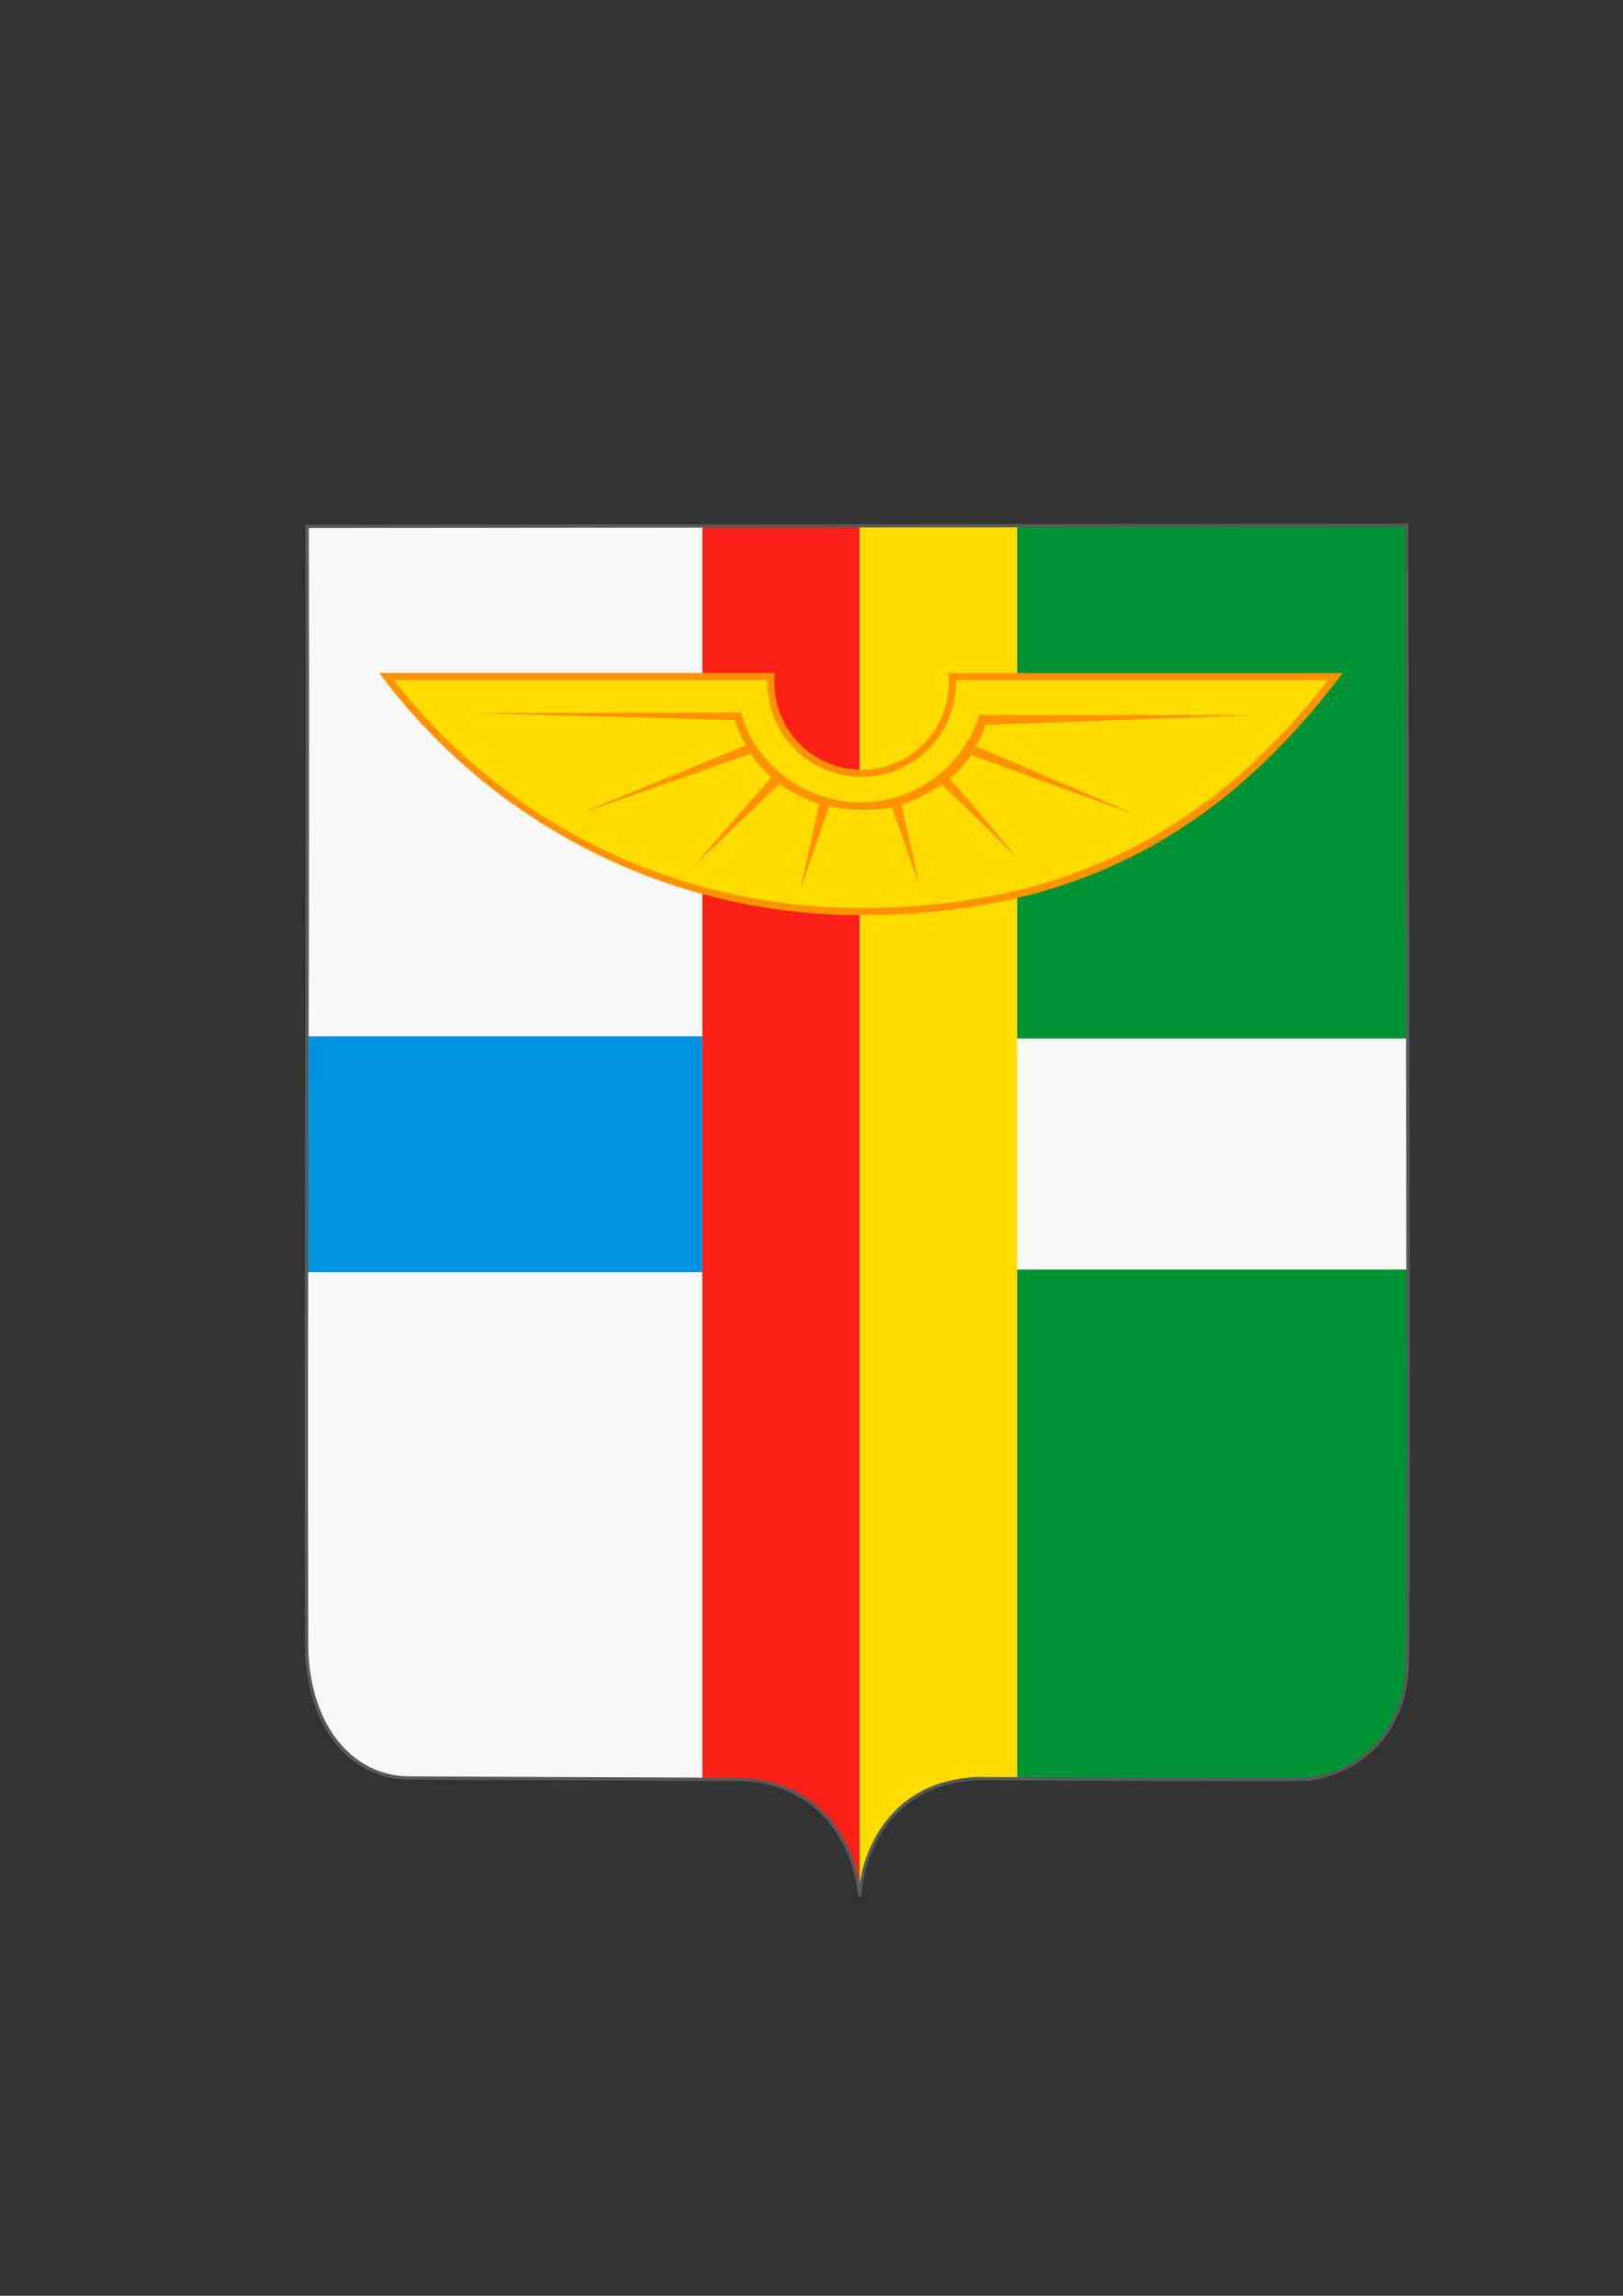
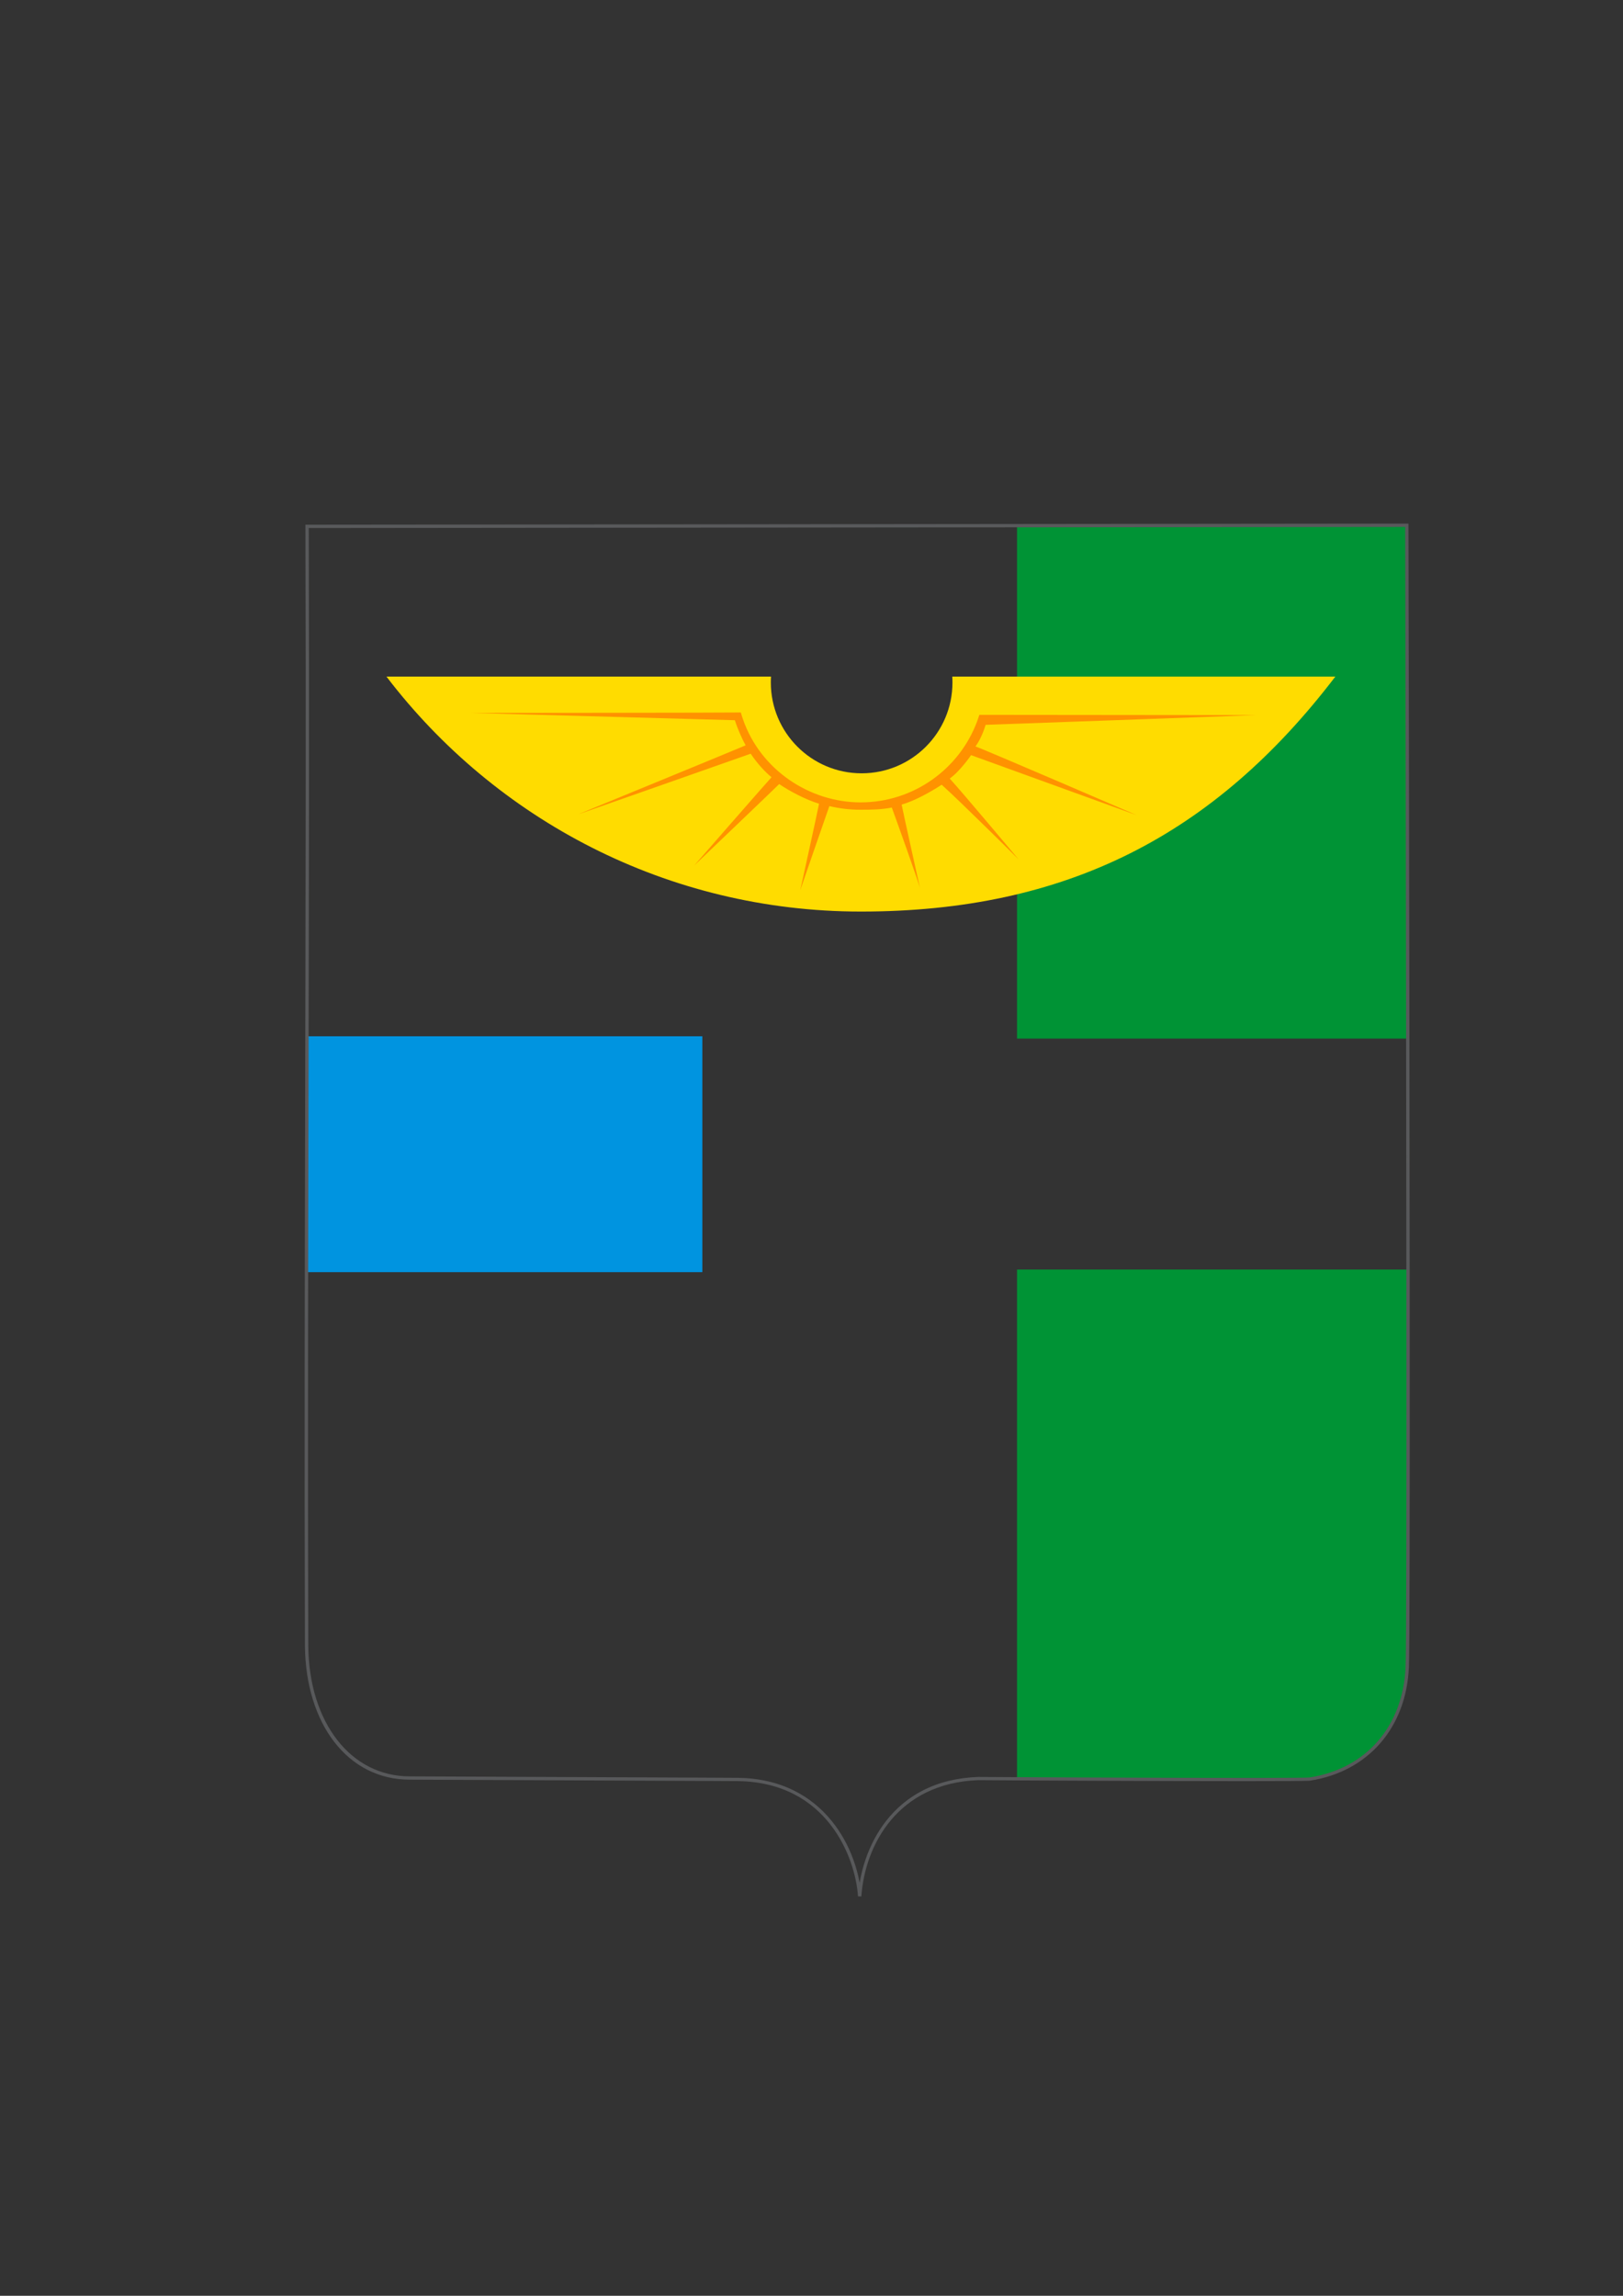
<svg xmlns="http://www.w3.org/2000/svg" version="1.1" id="Layer_1" x="0px" y="0px" viewBox="0 0 595.28 841.89" style="enable-background:new 0 0 595.28 841.89;" xml:space="preserve">
  <rect x="0" y="0" width="595.28" height="841.89" fill="#333333" stroke="none" />
  <style type="text/css">
	.st0{fill:#F8F8F8;}
	.st1{fill:#009335;}
	.st2{fill:#0094E0;}
	.st3{fill:#FD2017;}
	.st4{fill:#FFDC00;}
	.st5{fill:#FF9200;}
	.st6{fill:#EFEDED;stroke:#393838;stroke-width:30;stroke-miterlimit:10;}
	.st7{fill:#58595B;}
</style>
  <g>
-     <path class="st0" d="M516.15,611.37c-0.96,21.96-14.79,37.77-35.69,41.03c-2.77,0.43-103.6-0.06-107.44-0.09   c-8.54-0.06-14.07-0.09-14.25-0.09c-31.95,1.17-42.29,26.87-43.45,43.16c-1.09-16.16-12.77-42.31-44.46-42.84   c-0.6-0.01-5.6-0.04-13.25-0.07c-31.08-0.15-105.91-0.46-107.31-0.46c-22.44,0-37.52-20.19-37.84-48.33   c-0.42-137.25,0.61-273.41,0.19-410.66l144.96-0.14l43.32-0.04l14.38-0.01l19.4-0.02l181.28-0.18c0,0,0.35,152.2,0.45,273.21   C516.49,541.24,516.45,604.52,516.15,611.37z" />
    <rect x="373.02" y="192.8" class="st1" width="143.17" height="188.06" />
    <rect x="112.41" y="380.01" class="st2" width="145.19" height="86.5" />
    <path class="st1" d="M516.15,611.08c-0.96,21.96-14.79,37.77-35.69,41.03H373.02V465.55h143.42   C516.49,540.94,516.45,604.23,516.15,611.08z" />
-     <path class="st3" d="M315.31,192.86v502.53c-1.09-16.16-12.77-42.31-44.46-42.84c-0.6-0.01-5.6-0.04-13.25-0.07V192.86H315.31z" />
-     <path class="st4" d="M373.02,192.8v459.51c-8.54-0.06-14.07-0.09-14.25-0.09c-31.95,1.17-42.29,26.87-43.45,43.16V192.8H373.02z" />
    <g>
      <path class="st4" d="M489.77,248.12c-44.35,58.11-98.66,86.16-174.01,86.16c-70.97,0-134.05-33.79-174.01-86.16h141.04    c-0.05,0.71-0.07,1.42-0.07,2.15c0,18.39,14.91,33.31,33.31,33.31c18.39,0,33.31-14.91,33.31-33.31c0-0.72-0.02-1.44-0.07-2.15    H489.77z" />
    </g>
    <g>
-       <path class="st5" d="M315.76,335.61c-17.52,0-34.95-2.06-51.82-6.13c-16.39-3.96-32.34-9.83-47.41-17.45    c-14.8-7.49-28.78-16.68-41.56-27.33c-12.71-10.59-24.24-22.63-34.28-35.77l-1.62-2.12H284.2l-0.09,1.41    c-0.05,0.68-0.07,1.37-0.07,2.06c0,17.64,14.35,31.99,31.99,31.99c17.64,0,31.99-14.35,31.99-31.99c0-0.69-0.02-1.38-0.07-2.06    l-0.09-1.41h144.59l-1.62,2.12c-5.57,7.3-11.36,14.19-17.2,20.49c-5.9,6.36-12.06,12.31-18.29,17.69    c-6.28,5.43-12.84,10.45-19.5,14.92c-6.7,4.5-13.71,8.59-20.85,12.16c-7.16,3.58-14.67,6.75-22.31,9.42    c-7.66,2.67-15.7,4.92-23.89,6.69c-8.2,1.77-16.81,3.11-25.6,4C334.41,335.16,325.19,335.61,315.76,335.61z M144.44,249.44    c41.54,53.12,103.83,83.52,171.33,83.52c72.51,0,127.03-26.56,171.32-83.52H350.64c0.01,0.28,0.01,0.55,0.01,0.83    c0,4.67-0.92,9.21-2.72,13.48c-1.74,4.12-4.24,7.83-7.42,11.01c-3.18,3.18-6.88,5.68-11.01,7.42c-4.27,1.81-8.8,2.72-13.48,2.72    s-9.21-0.92-13.48-2.72c-4.12-1.74-7.83-4.24-11.01-7.42s-5.68-6.88-7.42-11.01c-1.81-4.27-2.72-8.8-2.72-13.48    c0-0.28,0-0.55,0.01-0.83H144.44z" />
-     </g>
+       </g>
    <path class="st5" d="M361.49,265.81c0,0-1.21,4.47-3.7,7.93c3.06,1,59.17,25.21,59.17,25.21l-60.79-22.03c0,0-3.99,5.85-7.83,8.58   c4.69,5.13,25.25,29.63,25.25,29.63s-21.65-21.52-28.2-27.36c-4.07,2.64-9.91,5.93-14.69,7.28c0.49,2.63,6.82,31,6.82,31   c0.17-0.47-9.65-27.88-10.43-29.92c-3.4,0.74-7.83,0.81-11.45,0.81c-3.94,0-7.77-0.46-11.45-1.34   c-0.85,2.31-10.67,30.84-10.67,30.84s6.5-29.5,6.89-31.71c-4.78-1.45-10.58-4.47-14.62-7.21c-0.84,0.91-31.19,29.89-31.19,29.89   s26.5-30.38,28.38-32.39c-2.53-2.1-5.12-4.92-7.65-8.63c-1.41,0.54-63.36,22.27-63.36,22.27s59.95-24.61,61.51-25.34   c-1.24-2.21-2.95-6.05-3.95-9.21c-2.66-0.05-97.04-2.68-97.04-2.68s98.07-0.06,99.23-0.16c0.24,0.85,0.5,1.69,0.79,2.51   c6.49,18.72,24.63,30.46,43.11,30.46c19.56,0,36.25-12.31,42.73-29.6c0.31-0.82,0.85-2.5,0.85-2.5l101.51,0.1L361.49,265.81z" />
    <path class="st6" d="M446.29,660.98" />
    <path class="st7" d="M315.92,695.43l-1.22,0c-0.97-14.38-11.38-41.73-43.86-42.28c-0.56-0.01-5.13-0.03-13.24-0.07   c-30.85-0.15-105.87-0.46-107.31-0.46c-5.6,0-10.85-1.23-15.61-3.66c-4.62-2.35-8.68-5.78-12.09-10.19   c-3.37-4.36-6-9.57-7.83-15.49c-1.86-6-2.84-12.6-2.92-19.6v-0.01c-0.21-68.63-0.06-138.12,0.09-205.33   c0.15-67.21,0.3-136.7,0.09-205.32l0-0.61l0.61,0l144.96-0.14l77.11-0.08l181.28-0.18l0.61,0l0,0.61   c0,1.52,0.36,153.58,0.45,273.21c0.07,90.62-0.03,139.6-0.29,145.55c-0.47,10.9-4.11,20.55-10.52,27.9   c-6.4,7.34-15.28,12.08-25.69,13.7c-0.88,0.14-10.77,0.18-24.23,0.18c-31.51,0-82.58-0.26-83.31-0.27   c-12.07-0.08-14.1-0.09-14.23-0.09C329.32,653.91,317.28,676.46,315.92,695.43z M113.07,603.69c0.32,28.1,15.63,47.72,37.23,47.72   c1.43,0,76.46,0.31,107.31,0.46c8.23,0.04,12.69,0.06,13.25,0.07c7.54,0.13,14.42,1.71,20.42,4.71c5.29,2.64,9.91,6.36,13.74,11.08   c3.32,4.08,5.98,8.8,7.9,14.02c1.05,2.85,1.85,5.78,2.37,8.67c0.5-2.93,1.25-5.86,2.22-8.68c1.81-5.22,4.33-9.93,7.49-13.98   c3.67-4.7,8.17-8.45,13.37-11.13c5.91-3.05,12.76-4.73,20.36-5.01c0.07,0,0.27-0.01,14.28,0.08c6.23,0.04,104.71,0.51,107.34,0.1   c20.75-3.23,34.23-18.74,35.18-40.46l0.61,0.03l-0.61-0.03c0.26-5.94,0.35-54.89,0.29-145.5c-0.09-115.78-0.42-261.94-0.44-272.6   l-200.07,0.2l-202.06,0.2c0.21,68.43,0.05,137.71-0.09,204.72C113.01,465.57,112.86,535.06,113.07,603.69L113.07,603.69z" />
  </g>
</svg>